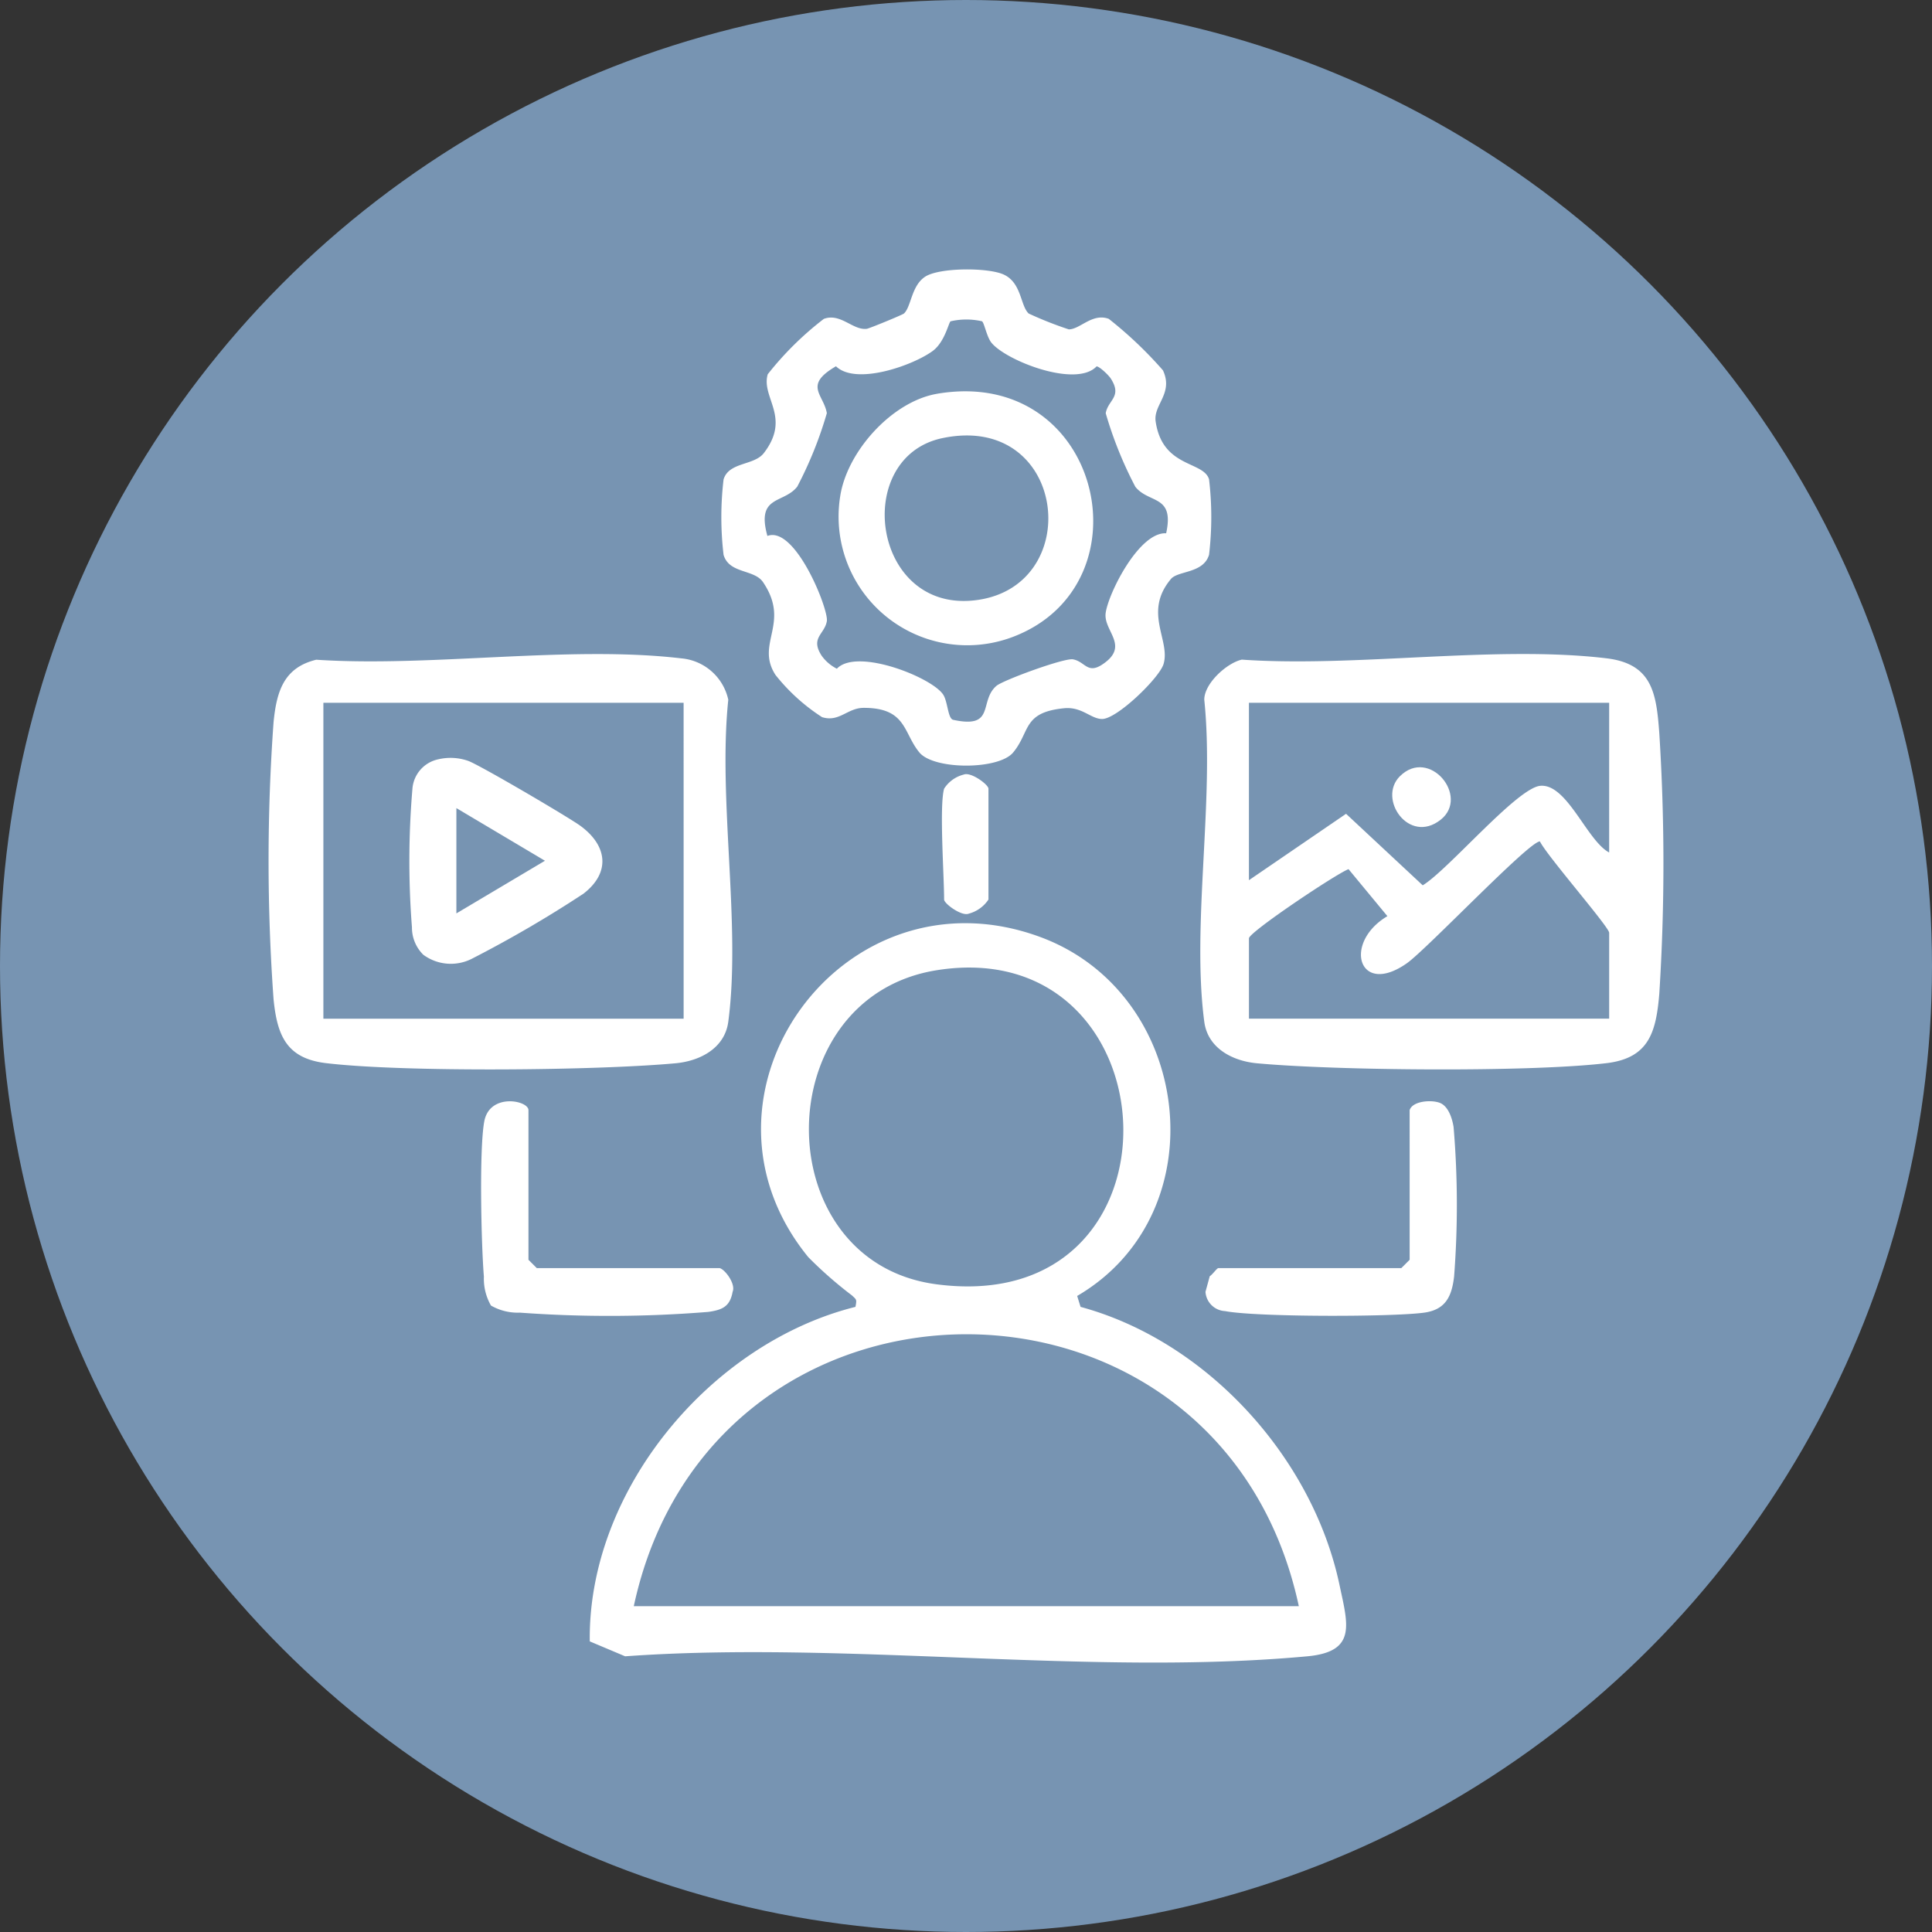
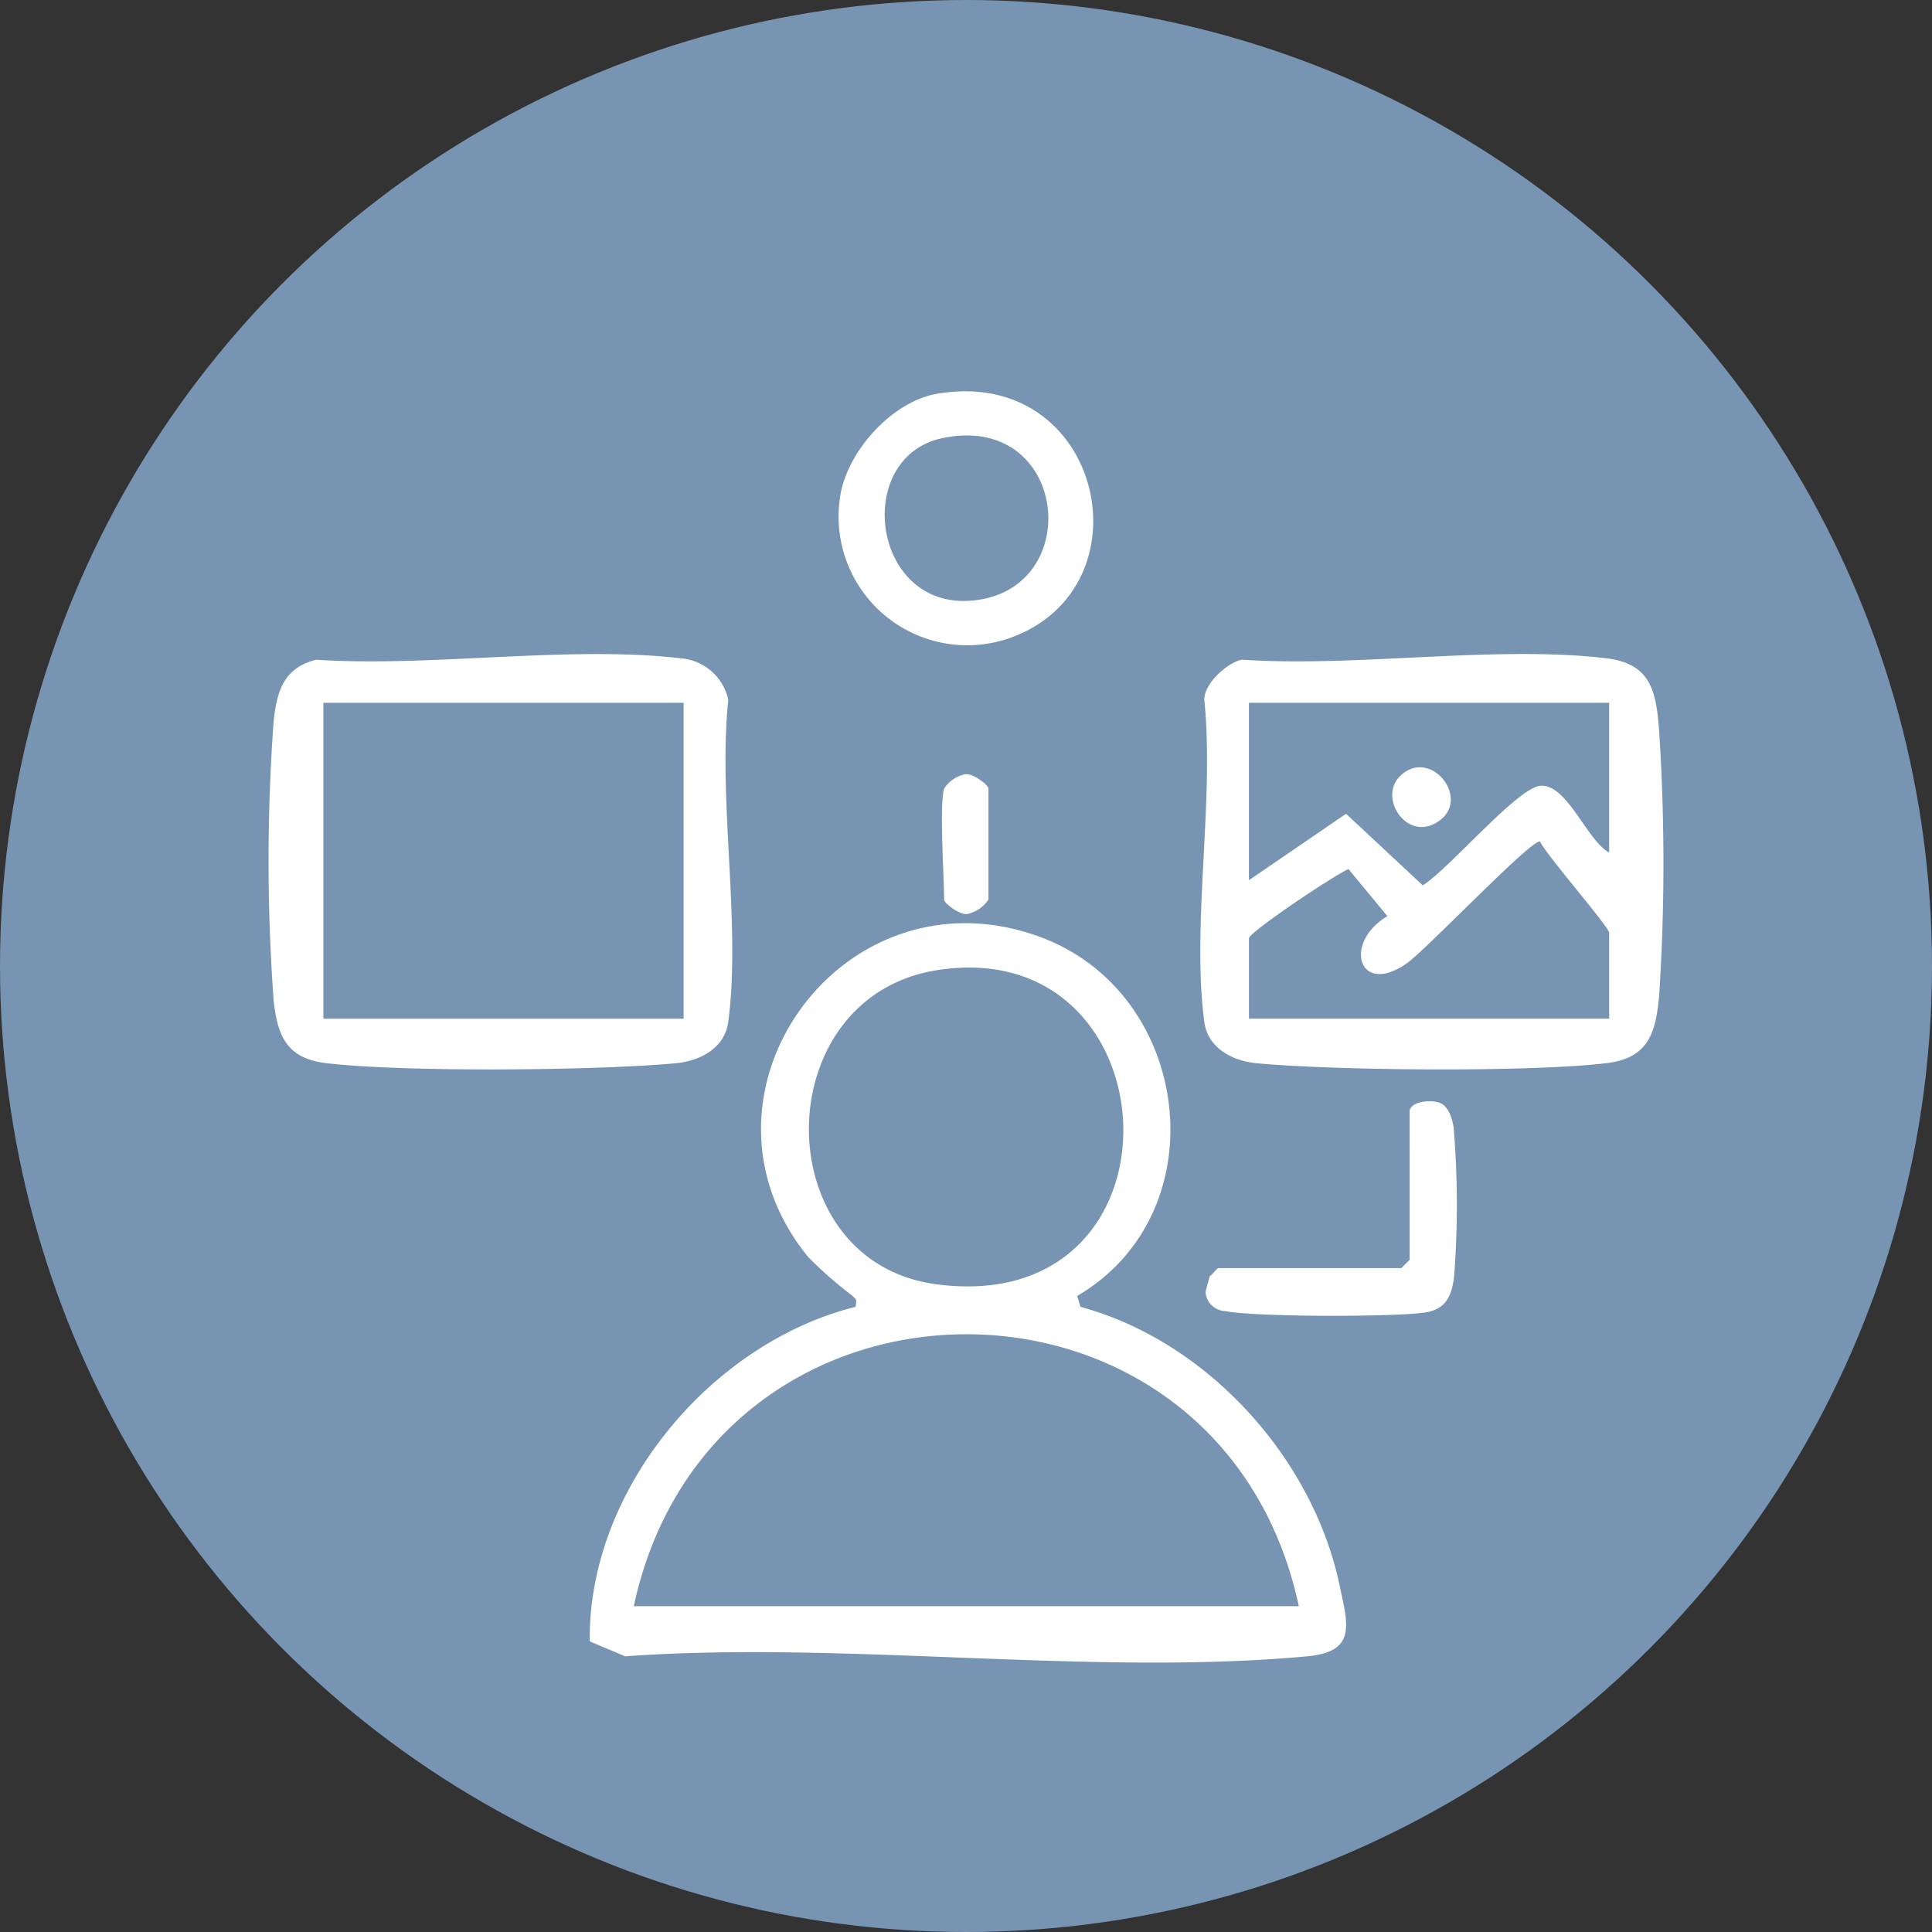
<svg xmlns="http://www.w3.org/2000/svg" width="147" height="147" viewBox="0 0 147 147">
  <rect x="0" y="0" width="147" height="147" fill="#333333" stroke="none" />
  <defs>
    <clipPath id="clip-path">
      <rect id="Rectangle_555" data-name="Rectangle 555" width="106.128" height="105.999" fill="#fff" />
    </clipPath>
  </defs>
  <g id="execucao" transform="translate(-158 -783)">
    <circle id="Ellipse_28" data-name="Ellipse 28" cx="73.5" cy="73.5" r="73.5" transform="translate(158 783)" fill="#7794b2" />
    <g id="Group_1417" data-name="Group 1417" transform="translate(178.436 803.501)">
      <g id="Group_1416" data-name="Group 1416" clip-path="url(#clip-path)">
        <path id="Path_816" data-name="Path 816" d="M95.035,146.314l.259.835c9.6,2.6,17.649,11.451,19.7,21.148.639,3.02,1.334,5.087-2.446,5.438-16.445,1.525-35.213-1.2-51.906,0L57.951,172.6c-.152-11.5,9.2-22.7,20.214-25.452.113-.584.086-.538-.27-.875a30.978,30.978,0,0,1-3.32-2.911c-10.041-12.312,2.607-29.873,17.621-24.367,11.629,4.264,13.651,20.994,2.84,27.322M84.38,121.528c-12.984,2.042-13.011,22.183-.065,23.9,19.645,2.6,18.277-26.764.065-23.9M111.9,169.92c-5.923-27.6-44.667-27.57-50.6,0Z" transform="translate(-33.513 -68.213)" fill="#fff" />
        <path id="Path_817" data-name="Path 817" d="M171.272,69.817c8.7.606,19.271-1.114,27.753-.1,3.481.417,3.793,2.665,4.014,5.685a156.4,156.4,0,0,1,0,19.852c-.245,2.892-.774,4.878-4.011,5.266-5.885.7-20.559.568-26.6.01-1.843-.17-3.741-1.133-4.009-3.16-.975-7.387.79-16.879,0-24.5-.006-1.239,1.71-2.793,2.852-3.052M199.226,73.1h-27.41V86.6l7.39-5.053,5.834,5.442c1.936-1.171,7.181-7.416,8.946-7.571,2.039-.18,3.541,4.174,5.239,5.073Zm0,24.036V90.6c0-.436-4.753-5.881-5.269-6.951-.808-.026-8.611,8.206-10.122,9.269-3.672,2.583-4.9-1.548-1.483-3.583l-2.958-3.577c-.99.386-7.576,4.8-7.576,5.263v6.114Z" transform="translate(-97.225 -40.129)" fill="#fff" />
-         <path id="Path_818" data-name="Path 818" d="M105.062,3.351a28.132,28.132,0,0,0,3.059,1.209c.86,0,1.789-1.266,3.042-.8a30.733,30.733,0,0,1,4.123,3.917c.818,1.761-.744,2.607-.556,3.891.52,3.545,3.637,2.99,4.063,4.4a24.387,24.387,0,0,1,0,5.741c-.427,1.432-2.36,1.2-2.9,1.843-2.135,2.545-.015,4.661-.563,6.475-.318,1.053-3.546,4.189-4.679,4.178-.868-.009-1.527-.956-2.907-.816-3.148.318-2.541,1.769-3.853,3.36-1.1,1.338-6.036,1.338-7.14,0-1.237-1.5-.974-3.393-4.232-3.391-1.245,0-1.858,1.115-3.17.707A14.6,14.6,0,0,1,85.8,30.846c-1.545-2.4,1.176-3.913-.939-7.048-.679-1.007-2.572-.625-3.007-2.081a24.387,24.387,0,0,1,0-5.741c.406-1.338,2.325-1.045,3.061-2,2.109-2.735-.223-4.217.3-6a24.193,24.193,0,0,1,4.266-4.213c1.277-.479,2.225.9,3.28.752.182-.025,2.711-1.06,2.822-1.165.559-.529.558-2.125,1.621-2.805,1.09-.7,4.8-.7,5.973-.153,1.36.633,1.249,2.352,1.889,2.959m-3.54.595a5.345,5.345,0,0,0-2.4,0c-.144.088-.435,1.559-1.34,2.242C96.344,7.27,91.95,8.86,90.407,7.368c-2.5,1.452-.94,2.126-.695,3.567a29.911,29.911,0,0,1-2.253,5.593c-1.05,1.325-3.135.627-2.27,3.75,2.121-.813,4.673,5.6,4.523,6.482-.172,1.012-1.289,1.264-.385,2.645a3.193,3.193,0,0,0,1.148.975c1.533-1.63,7.349.7,8.115,2.012.324.555.337,1.767.724,1.873,3.258.716,1.949-1.415,3.3-2.58.5-.43,5.156-2.138,5.823-2.019.919.163,1.093,1.139,2.222.4,2.17-1.427.065-2.548.27-3.942.227-1.545,2.555-6.162,4.6-6.049.649-2.956-1.315-2.239-2.345-3.54a29.905,29.905,0,0,1-2.253-5.593c.173-1.023,1.284-1.245.383-2.645-.157-.245-.837-.905-1.078-.922-1.571,1.667-6.941-.454-8.012-1.815-.344-.437-.542-1.51-.7-1.607" transform="translate(-47.236 0)" fill="#fff" />
        <path id="Path_819" data-name="Path 819" d="M3.634,69.832c8.714.578,19.244-1.106,27.743-.107a4.022,4.022,0,0,1,3.6,3.15c-.793,7.617.98,17.124,0,24.5-.267,2.014-2.144,2.988-4.008,3.161-6.042.558-20.706.694-26.6-.01-3.009-.36-3.716-2.106-3.991-4.864a146.6,146.6,0,0,1,0-21.075c.23-2.321.764-4.158,3.255-4.757m27.945,3.276H4.169V97.144h27.41Z" transform="translate(0 -40.136)" fill="#fff" />
-         <path id="Path_820" data-name="Path 820" d="M56.495,162.784c.433.121,1.238,1.222.986,1.805-.2,1.127-.785,1.377-1.853,1.529a93.477,93.477,0,0,1-14.332.056,4.1,4.1,0,0,1-2.2-.539,4.091,4.091,0,0,1-.539-2.2c-.2-2.393-.367-9.7.029-11.813.411-2.186,3.362-1.6,3.362-.855v11.385l.633.633Z" transform="translate(-22.175 -86.8)" fill="#fff" />
        <path id="Path_821" data-name="Path 821" d="M184.583,150.763c.213-.686,1.586-.8,2.251-.572.689.226.994,1.209,1.094,1.865a70.862,70.862,0,0,1,.038,11.367c-.183,1.575-.688,2.537-2.308,2.752-2.5.332-12.778.334-15.12-.123a1.569,1.569,0,0,1-1.489-1.466l.326-1.189c.22-.133.541-.617.66-.617h13.916l.633-.633Z" transform="translate(-97.764 -86.796)" fill="#fff" />
        <path id="Path_822" data-name="Path 822" d="M121.66,92.173a2.485,2.485,0,0,1,1.5-1.075c.538-.223,1.875.766,1.875,1.075v8.434a2.6,2.6,0,0,1-1.5,1.075c-.538.223-1.875-.766-1.875-1.075,0-1.862-.374-7.108,0-8.434" transform="translate(-70.262 -52.665)" fill="#fff" />
        <path id="Path_823" data-name="Path 823" d="M203.33,90.5c2.242-2.227,5.329,1.55,3.1,3.311-2.418,1.91-4.826-1.6-3.1-3.311" transform="translate(-117.251 -51.94)" fill="#fff" />
        <path id="Path_824" data-name="Path 824" d="M110.348,22.175c12.465-2.118,16.269,14.438,5.825,18.476a9.789,9.789,0,0,1-13.2-10.675c.52-3.411,3.942-7.218,7.376-7.8m.417,3.371c-6.852,1.421-5.416,13.05,2.245,12.365,8.7-.778,7.331-14.352-2.245-12.365" transform="translate(-59.481 -12.716)" fill="#fff" />
-         <path id="Path_825" data-name="Path 825" d="M27.6,88.239a4.059,4.059,0,0,1,2.243.107c.74.224,7.639,4.278,8.554,4.941,2.055,1.488,2.353,3.552.255,5.173a90.083,90.083,0,0,1-8.523,4.968,3.529,3.529,0,0,1-3.665-.318,2.9,2.9,0,0,1-.865-2.086A64.871,64.871,0,0,1,25.634,90.5,2.482,2.482,0,0,1,27.6,88.239m1.38,11.724,6.739-4.006-6.739-4.006Z" transform="translate(-14.691 -50.966)" fill="#fff" />
      </g>
    </g>
  </g>
</svg>